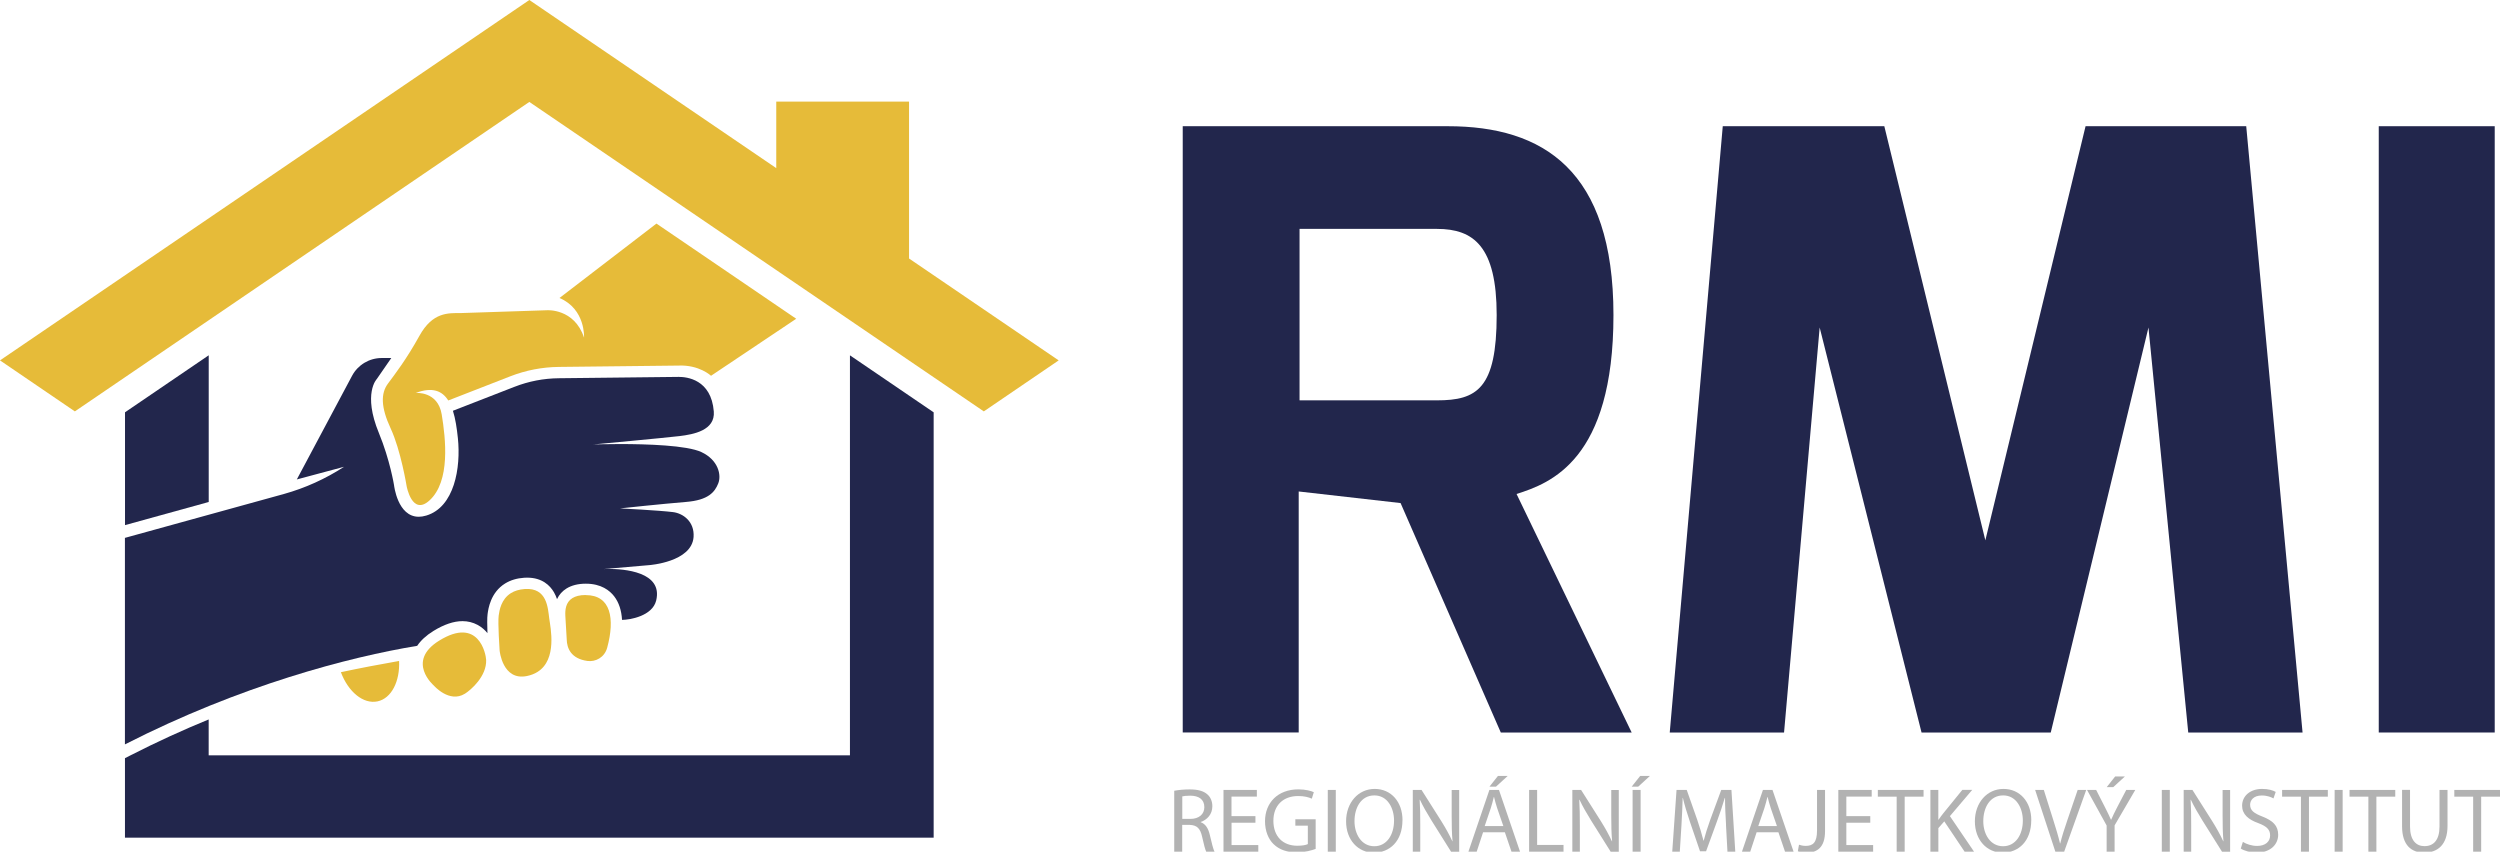
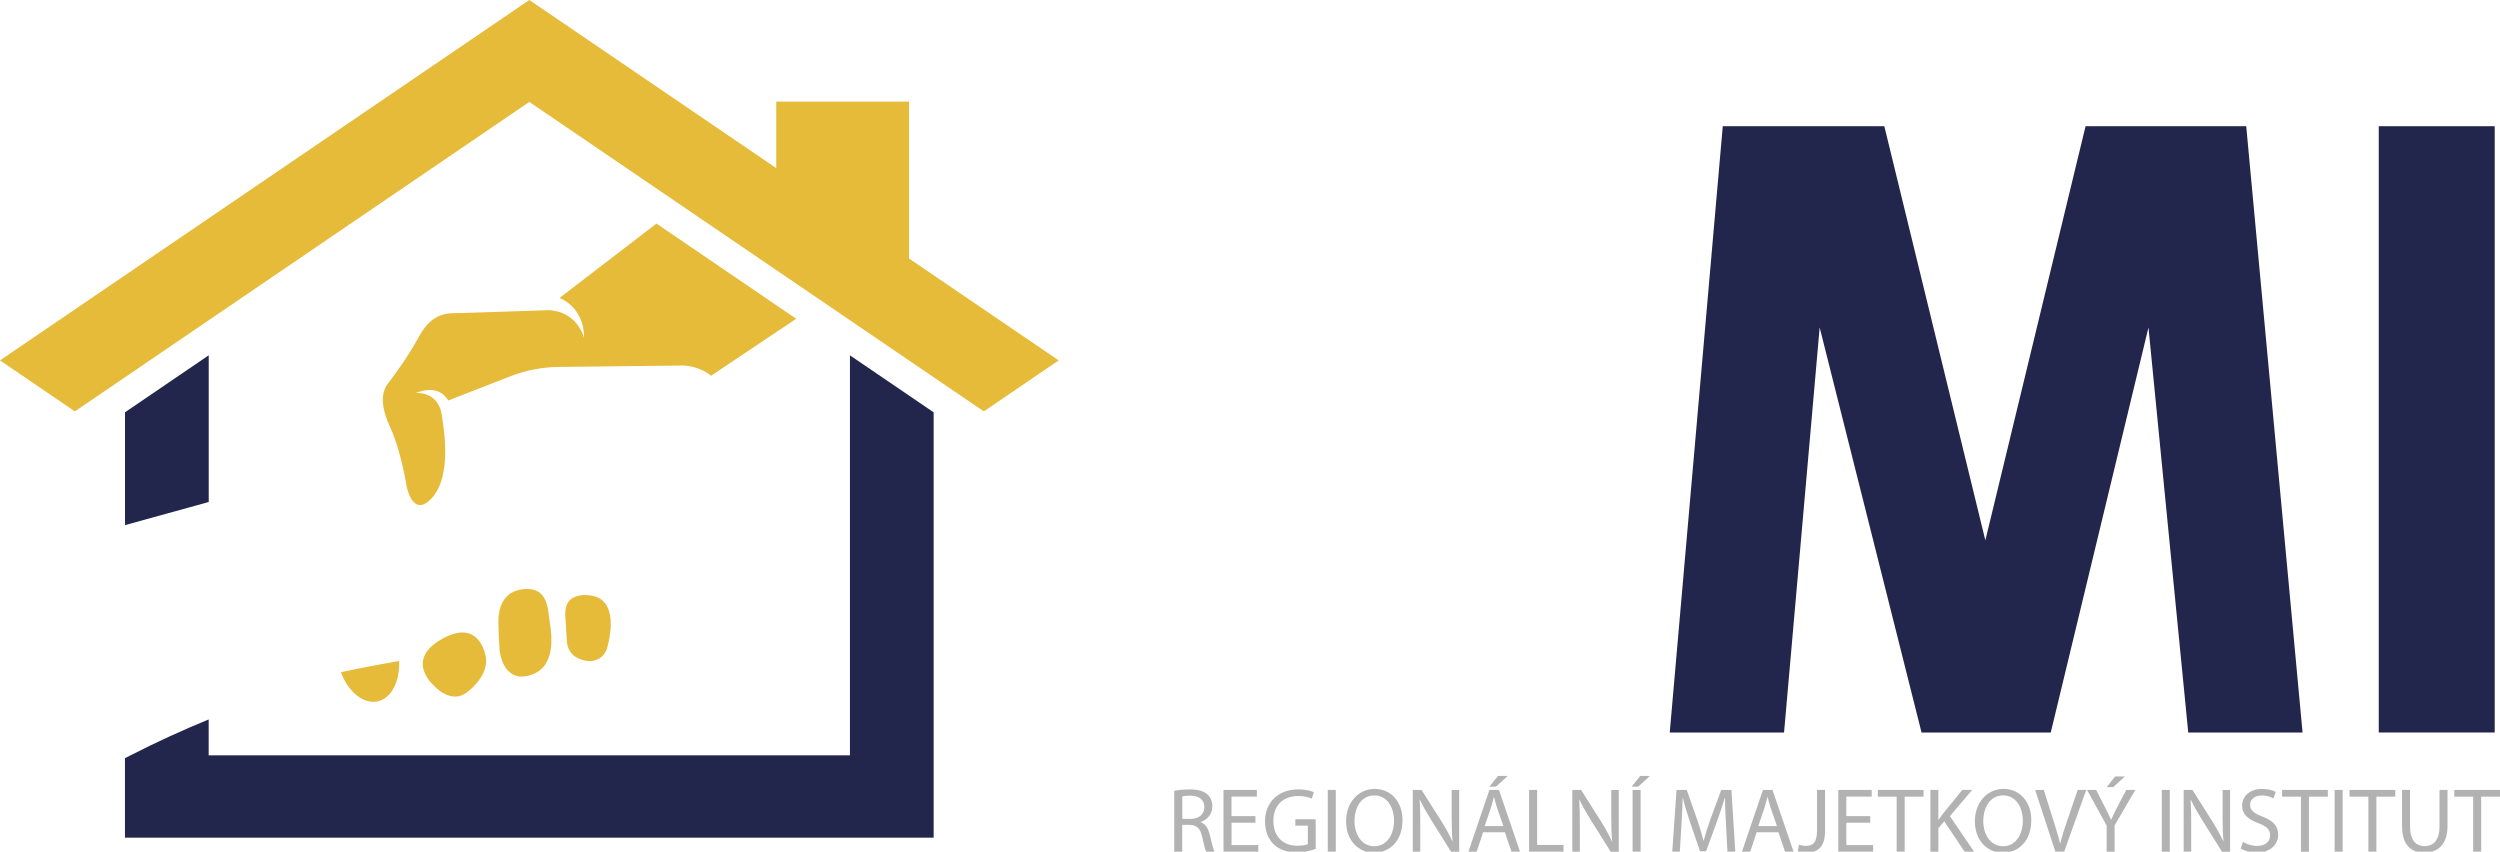
<svg xmlns="http://www.w3.org/2000/svg" xmlns:xlink="http://www.w3.org/1999/xlink" id="Logo" viewBox="0 0 558.77 190.36">
  <defs>
    <style>      .cls-1 {        fill: url(#Nepojmenovaný_přechod_158);      }      .cls-2 {        fill: url(#Nepojmenovaný_přechod_49-2);      }      .cls-3 {        fill: url(#Nepojmenovaný_přechod_49);      }      .cls-4 {        fill: #22264c;      }      .cls-5 {        fill: url(#Nepojmenovaný_přechod_158-2);      }      .cls-6 {        fill: #b2b2b2;      }    </style>
    <linearGradient id="Nepojmenovaný_přechod_49" data-name="Nepojmenovaný přechod 49" x1="76.19" y1="103.41" x2="177.97" y2="103.41" gradientUnits="userSpaceOnUse">
      <stop offset="0" stop-color="#e6bb39" />
      <stop offset="1" stop-color="#e6bb39" />
    </linearGradient>
    <linearGradient id="Nepojmenovaný_přechod_49-2" data-name="Nepojmenovaný přechod 49" x1="0" y1="45.97" x2="236.62" y2="45.97" xlink:href="#Nepojmenovaný_přechod_49" />
    <linearGradient id="Nepojmenovaný_přechod_158" data-name="Nepojmenovaný přechod 158" x1="35.33" y1="197.78" x2="201.29" y2="81.58" gradientUnits="userSpaceOnUse">
      <stop offset=".35" stop-color="#22264c" />
      <stop offset=".75" stop-color="#22264c" />
    </linearGradient>
    <linearGradient id="Nepojmenovaný_přechod_158-2" data-name="Nepojmenovaný přechod 158" x1="27.92" y1="123.21" x2="160.79" y2="123.21" xlink:href="#Nepojmenovaný_přechod_158" />
  </defs>
  <g>
    <g>
      <path class="cls-6" d="M262.46,176.74c.91-.18,2.2-.3,3.43-.3,1.89,0,3.14.36,4,1.14.68.6,1.08,1.54,1.08,2.62,0,1.81-1.16,3.02-2.6,3.52v.05c1.05.37,1.69,1.36,2.02,2.79.45,1.93.78,3.25,1.06,3.79h-1.85c-.22-.4-.53-1.58-.91-3.3-.41-1.89-1.16-2.62-2.77-2.68h-1.69v5.98h-1.78v-13.61ZM264.24,183.03h1.82c1.91,0,3.12-1.04,3.12-2.62,0-1.79-1.29-2.57-3.17-2.57-.86,0-1.46.08-1.76.16v5.04Z" />
      <path class="cls-6" d="M280.61,183.89h-5.35v4.99h5.98v1.48h-7.78v-13.8h7.46v1.48h-5.67v4.37h5.35v1.48Z" />
      <path class="cls-6" d="M294.06,189.74c-.8.3-2.38.76-4.24.76-2.09,0-3.82-.53-5.16-1.82-1.19-1.14-1.92-2.98-1.92-5.12,0-4.12,2.84-7.13,7.46-7.13,1.59,0,2.86.35,3.45.63l-.45,1.45c-.74-.33-1.66-.59-3.05-.59-3.35,0-5.54,2.08-5.54,5.54s2.1,5.57,5.33,5.57c1.17,0,1.96-.16,2.37-.37v-4.11h-2.79v-1.43h4.54v6.62Z" />
      <path class="cls-6" d="M298.56,176.55v13.8h-1.79v-13.8h1.79Z" />
      <path class="cls-6" d="M313.46,183.32c0,4.74-2.89,7.26-6.4,7.26s-6.2-2.83-6.2-7,2.71-7.25,6.39-7.25,6.22,2.89,6.22,6.99ZM302.74,183.54c0,2.95,1.6,5.6,4.42,5.6s4.42-2.6,4.42-5.74c0-2.75-1.43-5.62-4.4-5.62s-4.44,2.74-4.44,5.76Z" />
      <path class="cls-6" d="M315.77,190.36v-13.8h1.96l4.42,6.98c1.01,1.62,1.81,3.07,2.46,4.49l.04-.02c-.16-1.84-.19-3.53-.19-5.66v-5.78h1.68v13.8h-1.81l-4.39-7c-.95-1.55-1.88-3.12-2.57-4.62l-.06.02c.11,1.75.13,3.41.13,5.69v5.9h-1.68Z" />
      <path class="cls-6" d="M331.48,186.02l-1.43,4.34h-1.85l4.69-13.8h2.14l4.71,13.8h-1.91l-1.48-4.34h-4.89ZM336.01,184.63l-1.37-3.97c-.3-.9-.51-1.73-.71-2.52h-.05c-.2.81-.41,1.65-.68,2.49l-1.36,4h4.17ZM336.98,173.43l-2.61,2.39h-1.46l1.89-2.39h2.18Z" />
      <path class="cls-6" d="M341.77,176.55h1.79v12.3h5.9v1.5h-7.69v-13.8Z" />
      <path class="cls-6" d="M351.43,190.36v-13.8h1.96l4.42,6.98c1.01,1.62,1.81,3.07,2.46,4.49l.05-.02c-.16-1.84-.19-3.53-.19-5.66v-5.78h1.68v13.8h-1.81l-4.39-7c-.95-1.55-1.88-3.12-2.57-4.62l-.06.02c.11,1.75.13,3.41.13,5.69v5.9h-1.68Z" />
      <path class="cls-6" d="M368.77,173.43l-2.61,2.39h-1.46l1.89-2.39h2.18ZM366.69,176.55v13.8h-1.79v-13.8h1.79Z" />
      <path class="cls-6" d="M385.78,184.3c-.11-1.92-.23-4.25-.22-5.95h-.06c-.47,1.6-1.05,3.34-1.74,5.23l-2.44,6.69h-1.35l-2.25-6.57c-.66-1.95-1.19-3.72-1.58-5.35h-.05c-.05,1.72-.14,4.02-.27,6.09l-.37,5.92h-1.69l.96-13.8h2.28l2.35,6.68c.57,1.69,1.03,3.21,1.39,4.65h.05c.36-1.4.84-2.92,1.46-4.65l2.46-6.68h2.28l.86,13.8h-1.75l-.33-6.06Z" />
      <path class="cls-6" d="M392.62,186.02l-1.43,4.34h-1.85l4.69-13.8h2.14l4.71,13.8h-1.91l-1.48-4.34h-4.89ZM397.16,184.63l-1.37-3.97c-.3-.9-.51-1.73-.71-2.52h-.05c-.2.81-.41,1.65-.68,2.49l-1.36,4h4.17Z" />
      <path class="cls-6" d="M406.12,176.55h1.79v9.23c0,3.67-1.8,4.8-4.17,4.8-.67,0-1.47-.14-1.91-.32l.26-1.46c.37.14.9.26,1.51.26,1.59,0,2.52-.72,2.52-3.43v-9.08Z" />
      <path class="cls-6" d="M418.02,183.89h-5.35v4.99h5.99v1.48h-7.78v-13.8h7.46v1.48h-5.67v4.37h5.35v1.48Z" />
      <path class="cls-6" d="M423.91,178.06h-4.2v-1.51h10.22v1.51h-4.22v12.3h-1.79v-12.3Z" />
      <path class="cls-6" d="M431.45,176.55h1.78v6.65h.06c.36-.54.74-1.02,1.09-1.47l4.22-5.19h2.21l-4.99,5.87,5.39,7.94h-2.11l-4.54-6.77-1.32,1.51v5.26h-1.78v-13.8Z" />
      <path class="cls-6" d="M454,183.32c0,4.74-2.88,7.26-6.4,7.26s-6.2-2.83-6.2-7,2.71-7.25,6.39-7.25,6.22,2.89,6.22,6.99ZM443.28,183.54c0,2.95,1.6,5.6,4.42,5.6s4.42-2.6,4.42-5.74c0-2.75-1.43-5.62-4.4-5.62s-4.44,2.74-4.44,5.76Z" />
      <path class="cls-6" d="M459.39,190.36l-4.52-13.8h1.94l2.14,6.8c.59,1.86,1.1,3.54,1.48,5.15h.05c.39-1.59.95-3.33,1.57-5.13l2.33-6.83h1.91l-4.93,13.8h-1.97Z" />
      <path class="cls-6" d="M470.85,190.36v-5.85l-4.38-7.95h2.04l1.94,3.81c.53,1.05.95,1.88,1.37,2.85h.04c.38-.91.85-1.81,1.38-2.86l1.99-3.8h2.02l-4.62,7.92v5.88h-1.79ZM474.94,173.54l-2.61,2.39h-1.46l1.89-2.39h2.18Z" />
      <path class="cls-6" d="M484.97,176.55v13.8h-1.79v-13.8h1.79Z" />
      <path class="cls-6" d="M488.07,190.36v-13.8h1.96l4.42,6.98c1.01,1.62,1.81,3.07,2.46,4.49l.05-.02c-.16-1.84-.19-3.53-.19-5.66v-5.78h1.68v13.8h-1.81l-4.39-7c-.95-1.55-1.88-3.12-2.57-4.62l-.06.02c.11,1.75.13,3.41.13,5.69v5.9h-1.68Z" />
      <path class="cls-6" d="M501.32,188.18c.8.5,1.96.89,3.18.89,1.82,0,2.89-.95,2.89-2.35,0-1.28-.75-2.03-2.61-2.73-2.25-.8-3.65-1.98-3.65-3.92,0-2.15,1.79-3.74,4.47-3.74,1.4,0,2.44.32,3.04.67l-.5,1.46c-.44-.26-1.36-.66-2.61-.66-1.9,0-2.61,1.12-2.61,2.06,0,1.28.84,1.91,2.75,2.65,2.34.92,3.52,2.04,3.52,4.07s-1.56,3.98-4.83,3.98c-1.33,0-2.79-.4-3.53-.9l.47-1.49Z" />
      <path class="cls-6" d="M514.27,178.06h-4.2v-1.51h10.22v1.51h-4.22v12.3h-1.79v-12.3Z" />
      <path class="cls-6" d="M523.6,176.55v13.8h-1.79v-13.8h1.79Z" />
      <path class="cls-6" d="M529.34,178.06h-4.2v-1.51h10.22v1.51h-4.22v12.3h-1.79v-12.3Z" />
      <path class="cls-6" d="M538.66,176.55v8.18c0,3.08,1.37,4.39,3.23,4.39,2.03,0,3.36-1.35,3.36-4.39v-8.18h1.79v8.05c0,4.24-2.23,5.97-5.22,5.97-2.82,0-4.94-1.61-4.94-5.9v-8.13h1.79Z" />
      <path class="cls-6" d="M552.76,178.06h-4.2v-1.51h10.22v1.51h-4.22v12.3h-1.79v-12.3Z" />
    </g>
    <g>
-       <path class="cls-4" d="M264.36,28.21h59.24c21.29,0,37.02,9.81,37.02,42.21s-14.07,37.58-21.66,39.99l25.73,53.31h-29.25l-22.4-51.28-22.77-2.59v53.87h-25.92V28.21ZM321.19,89.48c8.89,0,13.33-2.59,13.33-19.07,0-15.36-5.18-19.25-13.33-19.25h-30.73v38.32h30.73Z" />
      <path class="cls-4" d="M385.06,28.21h36.1l22.58,92.56,22.4-92.56h35.91l12.59,135.51h-25.55l-8.89-90.52-21.84,90.52h-28.88l-22.77-90.52-7.96,90.52h-25.55l11.85-135.51Z" />
      <path class="cls-4" d="M531.67,28.21h25.92v135.51h-25.92V28.21Z" />
    </g>
  </g>
  <g>
    <path class="cls-3" d="M177.97,71.24l-19.05,12.75s-2.63-2.5-7.33-2.28l-26.71.3c-3.72.04-7.36.75-10.83,2.1l-13.86,5.4c-1.35-2.15-3.54-3.09-7.28-1.68,0,0,4.96-.48,5.82,4.82.86,5.3,2.01,14.92-2.77,19.23-3.86,3.47-5.07-3.2-5.07-3.2,0,0-1.3-8.03-3.56-12.89-2.26-4.86-2.21-7.89-.63-10.04,1.59-2.15,4.1-5.37,7.05-10.7,2.95-5.33,6.45-5.08,9.28-5.08l19.21-.63s6.12-.46,8.3,6.12c0,0,.37-6.36-5.49-8.86l21.67-16.63,31.25,21.28ZM76.19,150.24c1.64,4.39,5.02,7.2,8.2,6.52,3.11-.67,5.02-4.48,4.81-9.03-4.39.77-8.75,1.6-13.01,2.51ZM98.17,143.18c-7.52,4.66-1.18,10.07-1.18,10.07,0,0,3.44,3.95,6.9,1.81,0,0,0,0,.01,0,1.39-.87,4.89-3.92,4.76-7.55-.05-1.42-1.72-9.76-10.5-4.32ZM117.3,131.65c-1.31.09-2.31.43-3.09.91h0c-2.2,1.36-2.59,3.86-2.75,5.03-.22,1.57.21,7.82.21,7.82,0,0,.64,6.8,6.09,5.69.93-.19,1.71-.5,2.36-.91,4.49-2.78,2.91-9.94,2.64-11.96-.31-2.32-.46-6.92-5.45-6.58ZM130.91,132.99c-1.34,0-2.29.27-2.97.69-1.54.95-1.65,2.7-1.58,4.01.07,1.31.31,5.26.31,5.26.05,1.87.89,4.27,4.64,4.78.88.12,1.84-.07,2.65-.57.8-.5,1.46-1.3,1.76-2.42,1.74-6.46.84-11.75-4.82-11.73Z" />
    <polygon class="cls-2" points="203.18 57.78 203.18 22.71 173.5 22.71 173.5 37.58 118.31 0 0 80.55 16.73 91.95 118.31 22.78 219.89 91.95 236.62 80.55 203.18 57.78" />
    <path class="cls-1" d="M208.68,92.15v95.07H27.93v-17.76l1.23-.63c6.01-3.07,11.87-5.73,17.48-8.03v8.02h143.33v-89.4l18.71,12.74ZM46.65,112.21v-32.8l-18.71,12.74v25.22l18.71-5.17Z" />
-     <path class="cls-5" d="M87.45,80.03l-3.23,4.68s-3.18,3.23.46,12.06c2.49,6.05,3.39,11.67,3.39,11.67,0,0,.77,7.06,5.52,7.06.51,0,1.07-.08,1.69-.27,6.26-1.88,7.76-10.64,7.06-17.3-.23-2.19-.54-4.33-1.11-6.12l13.75-5.35c3.18-1.24,6.53-1.89,9.94-1.92,0,0,20.03-.22,26.71-.3.03,0,.06,0,.09,0,1.71,0,7.25.51,7.82,7.74.33,4.22-4.52,5.11-7.66,5.49-3.14.38-19.27,1.87-19.27,1.87,0,0,2.48-.09,5.89-.09,6.05,0,15.04.27,18.28,1.8,3.79,1.78,4.49,5.14,3.76,6.98-.77,1.94-2.19,3.76-7.23,4.16-5.19.42-14.73,1.44-14.73,1.44,0,0,8.73.44,11.85.83,2.29.29,4.81,2.15,4.59,5.54-.37,5.62-9.89,6.31-9.89,6.31l-10.2.88s.43-.03,1.13-.03c3.24,0,12.18.58,10.6,7.07-.85,3.46-5.86,4.31-7.63,4.32-.12-2.13-.71-3.91-1.75-5.26-.99-1.29-2.9-2.83-6.33-2.83h-.04c-1.71,0-3.15.37-4.29,1.07-.95.59-1.66,1.39-2.12,2.38-.18-.52-.4-1.04-.69-1.54-.89-1.52-2.64-3.26-5.98-3.26-.22,0-.45,0-.68.02-1.62.11-3.05.54-4.25,1.28h0c-3.26,2.02-3.76,5.64-3.92,6.83-.12.86-.09,2.57-.03,4.27-.59-.72-1.32-1.37-2.22-1.85-1.03-.55-2.16-.83-3.36-.83-1.96,0-4.14.74-6.52,2.21h0c-1.6.99-2.79,2.1-3.61,3.31-15.14,2.49-39.5,8.84-65.32,22.03v-46.16l35.54-9.81c4.76-1.33,9.29-3.38,13.44-6.08l-10.56,2.83,12.35-23.17c1.3-2.44,3.84-3.96,6.6-3.97h2.15Z" />
  </g>
</svg>